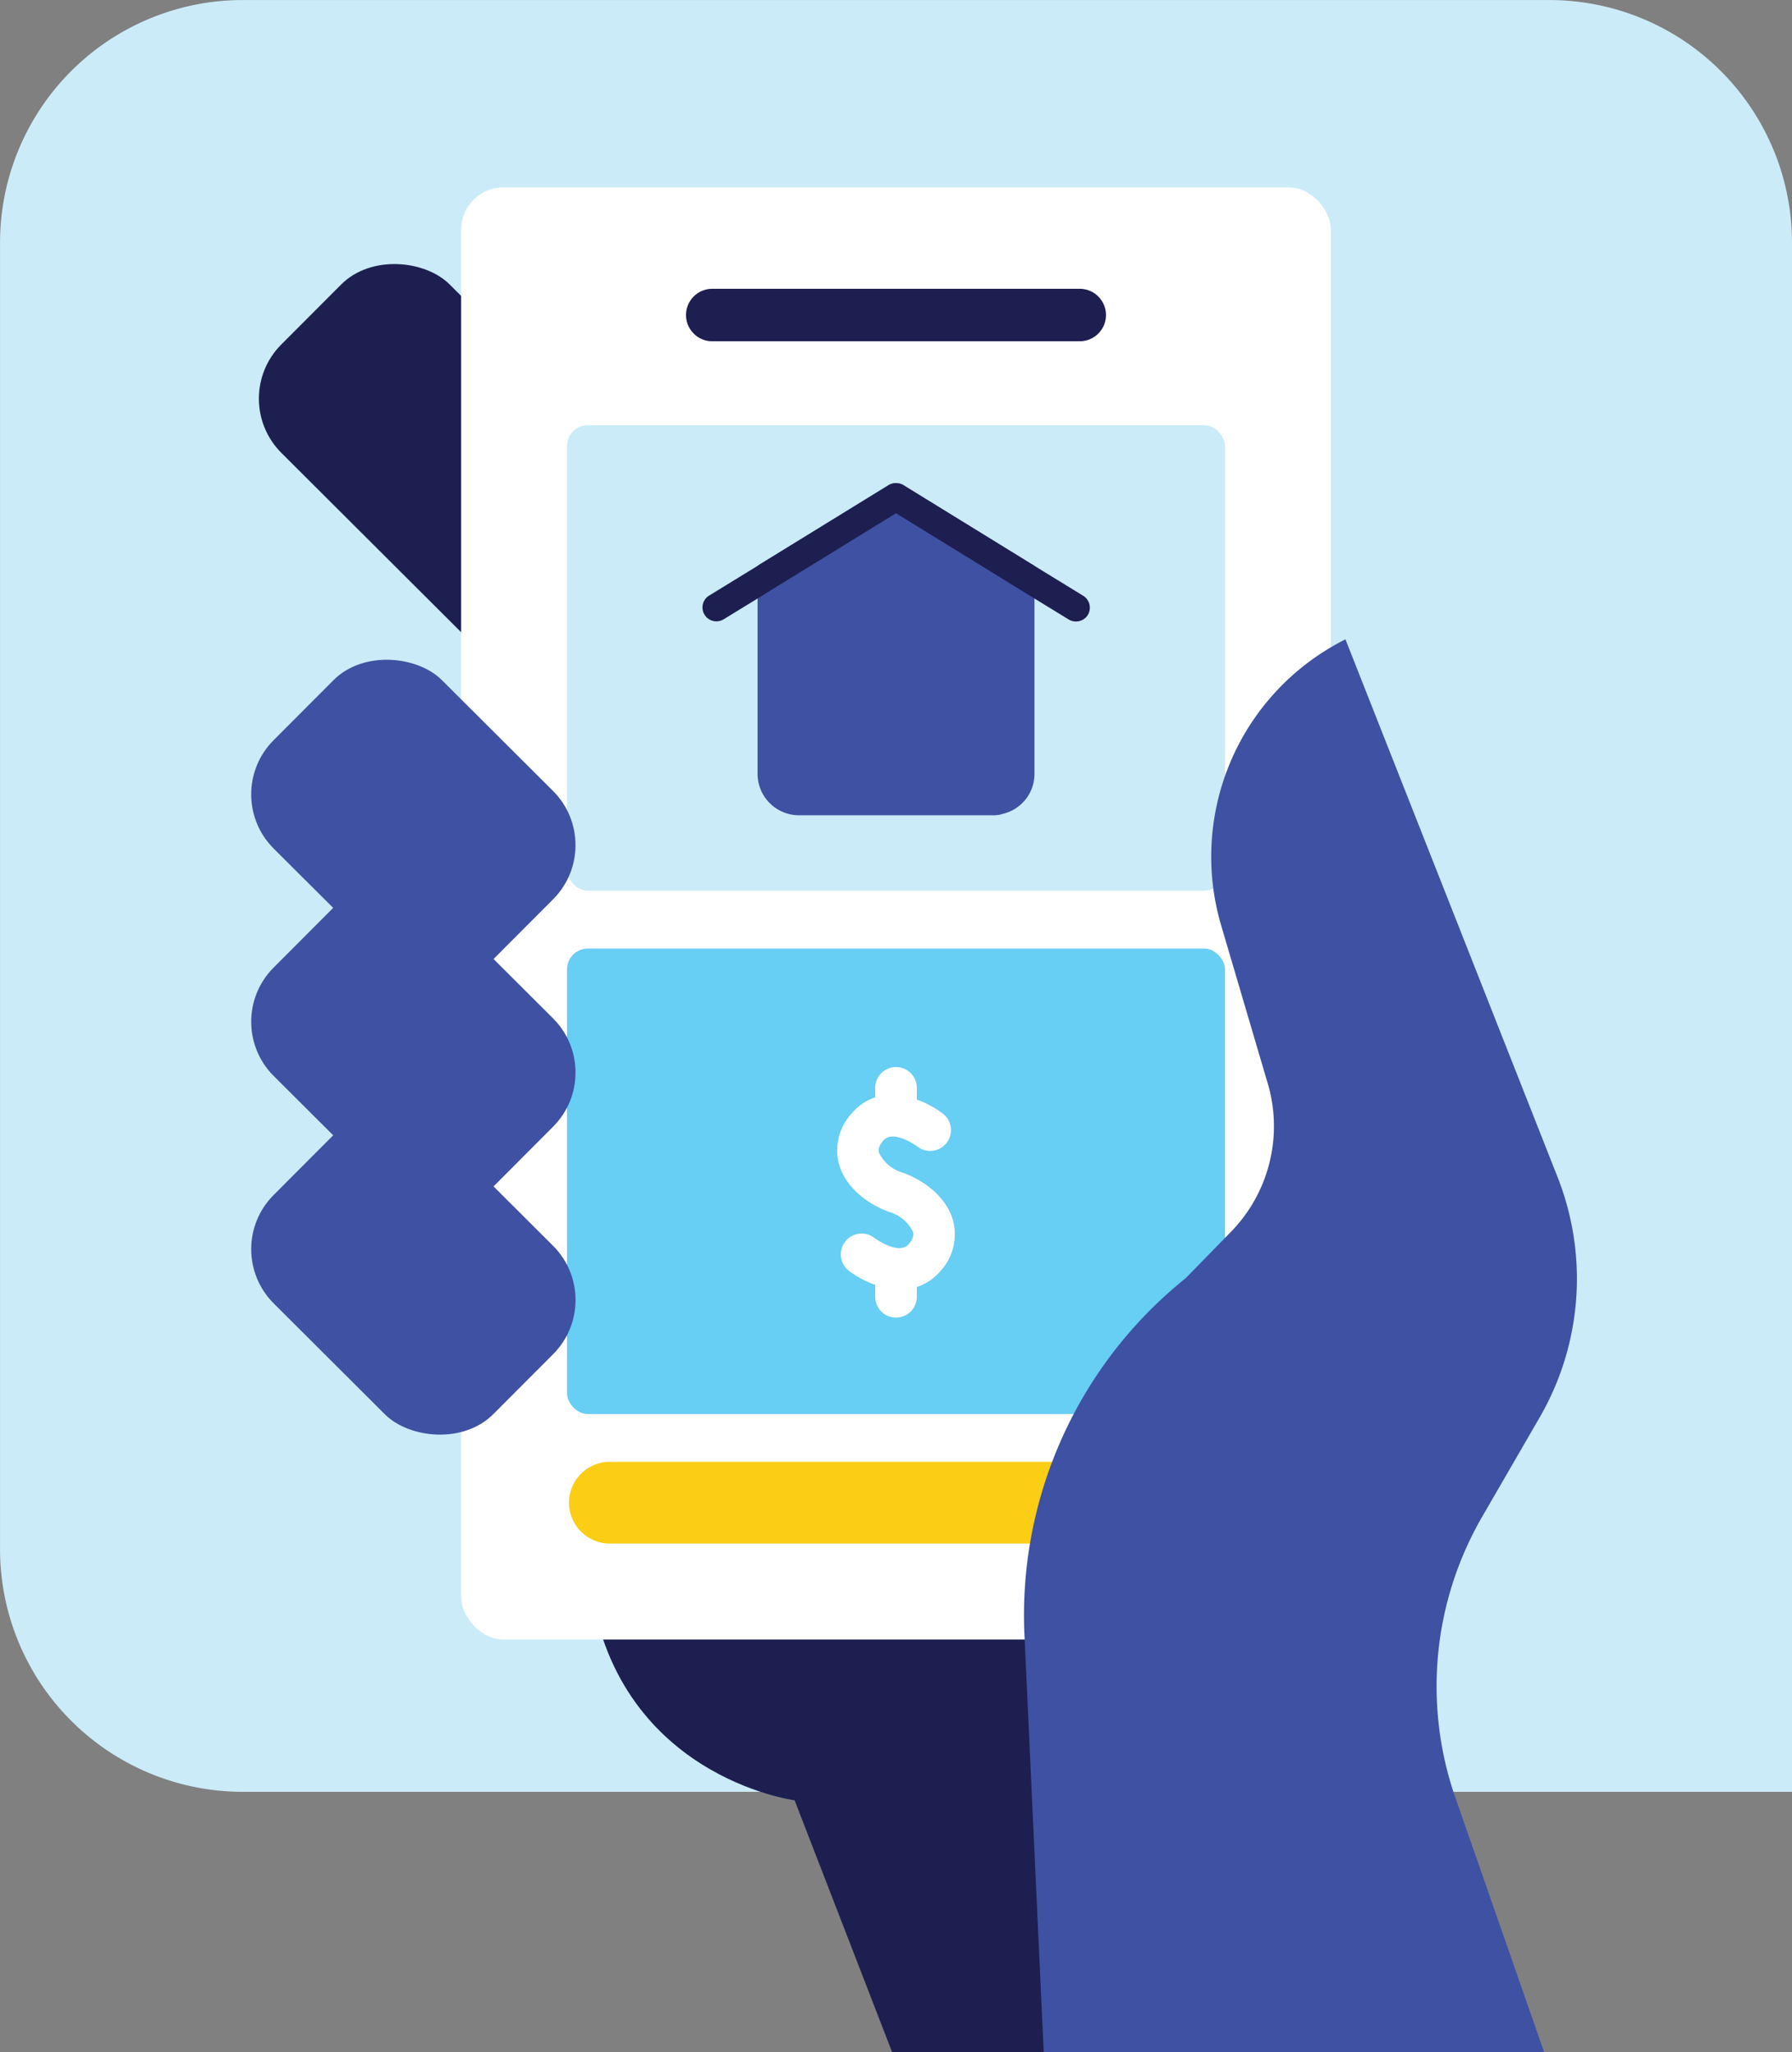
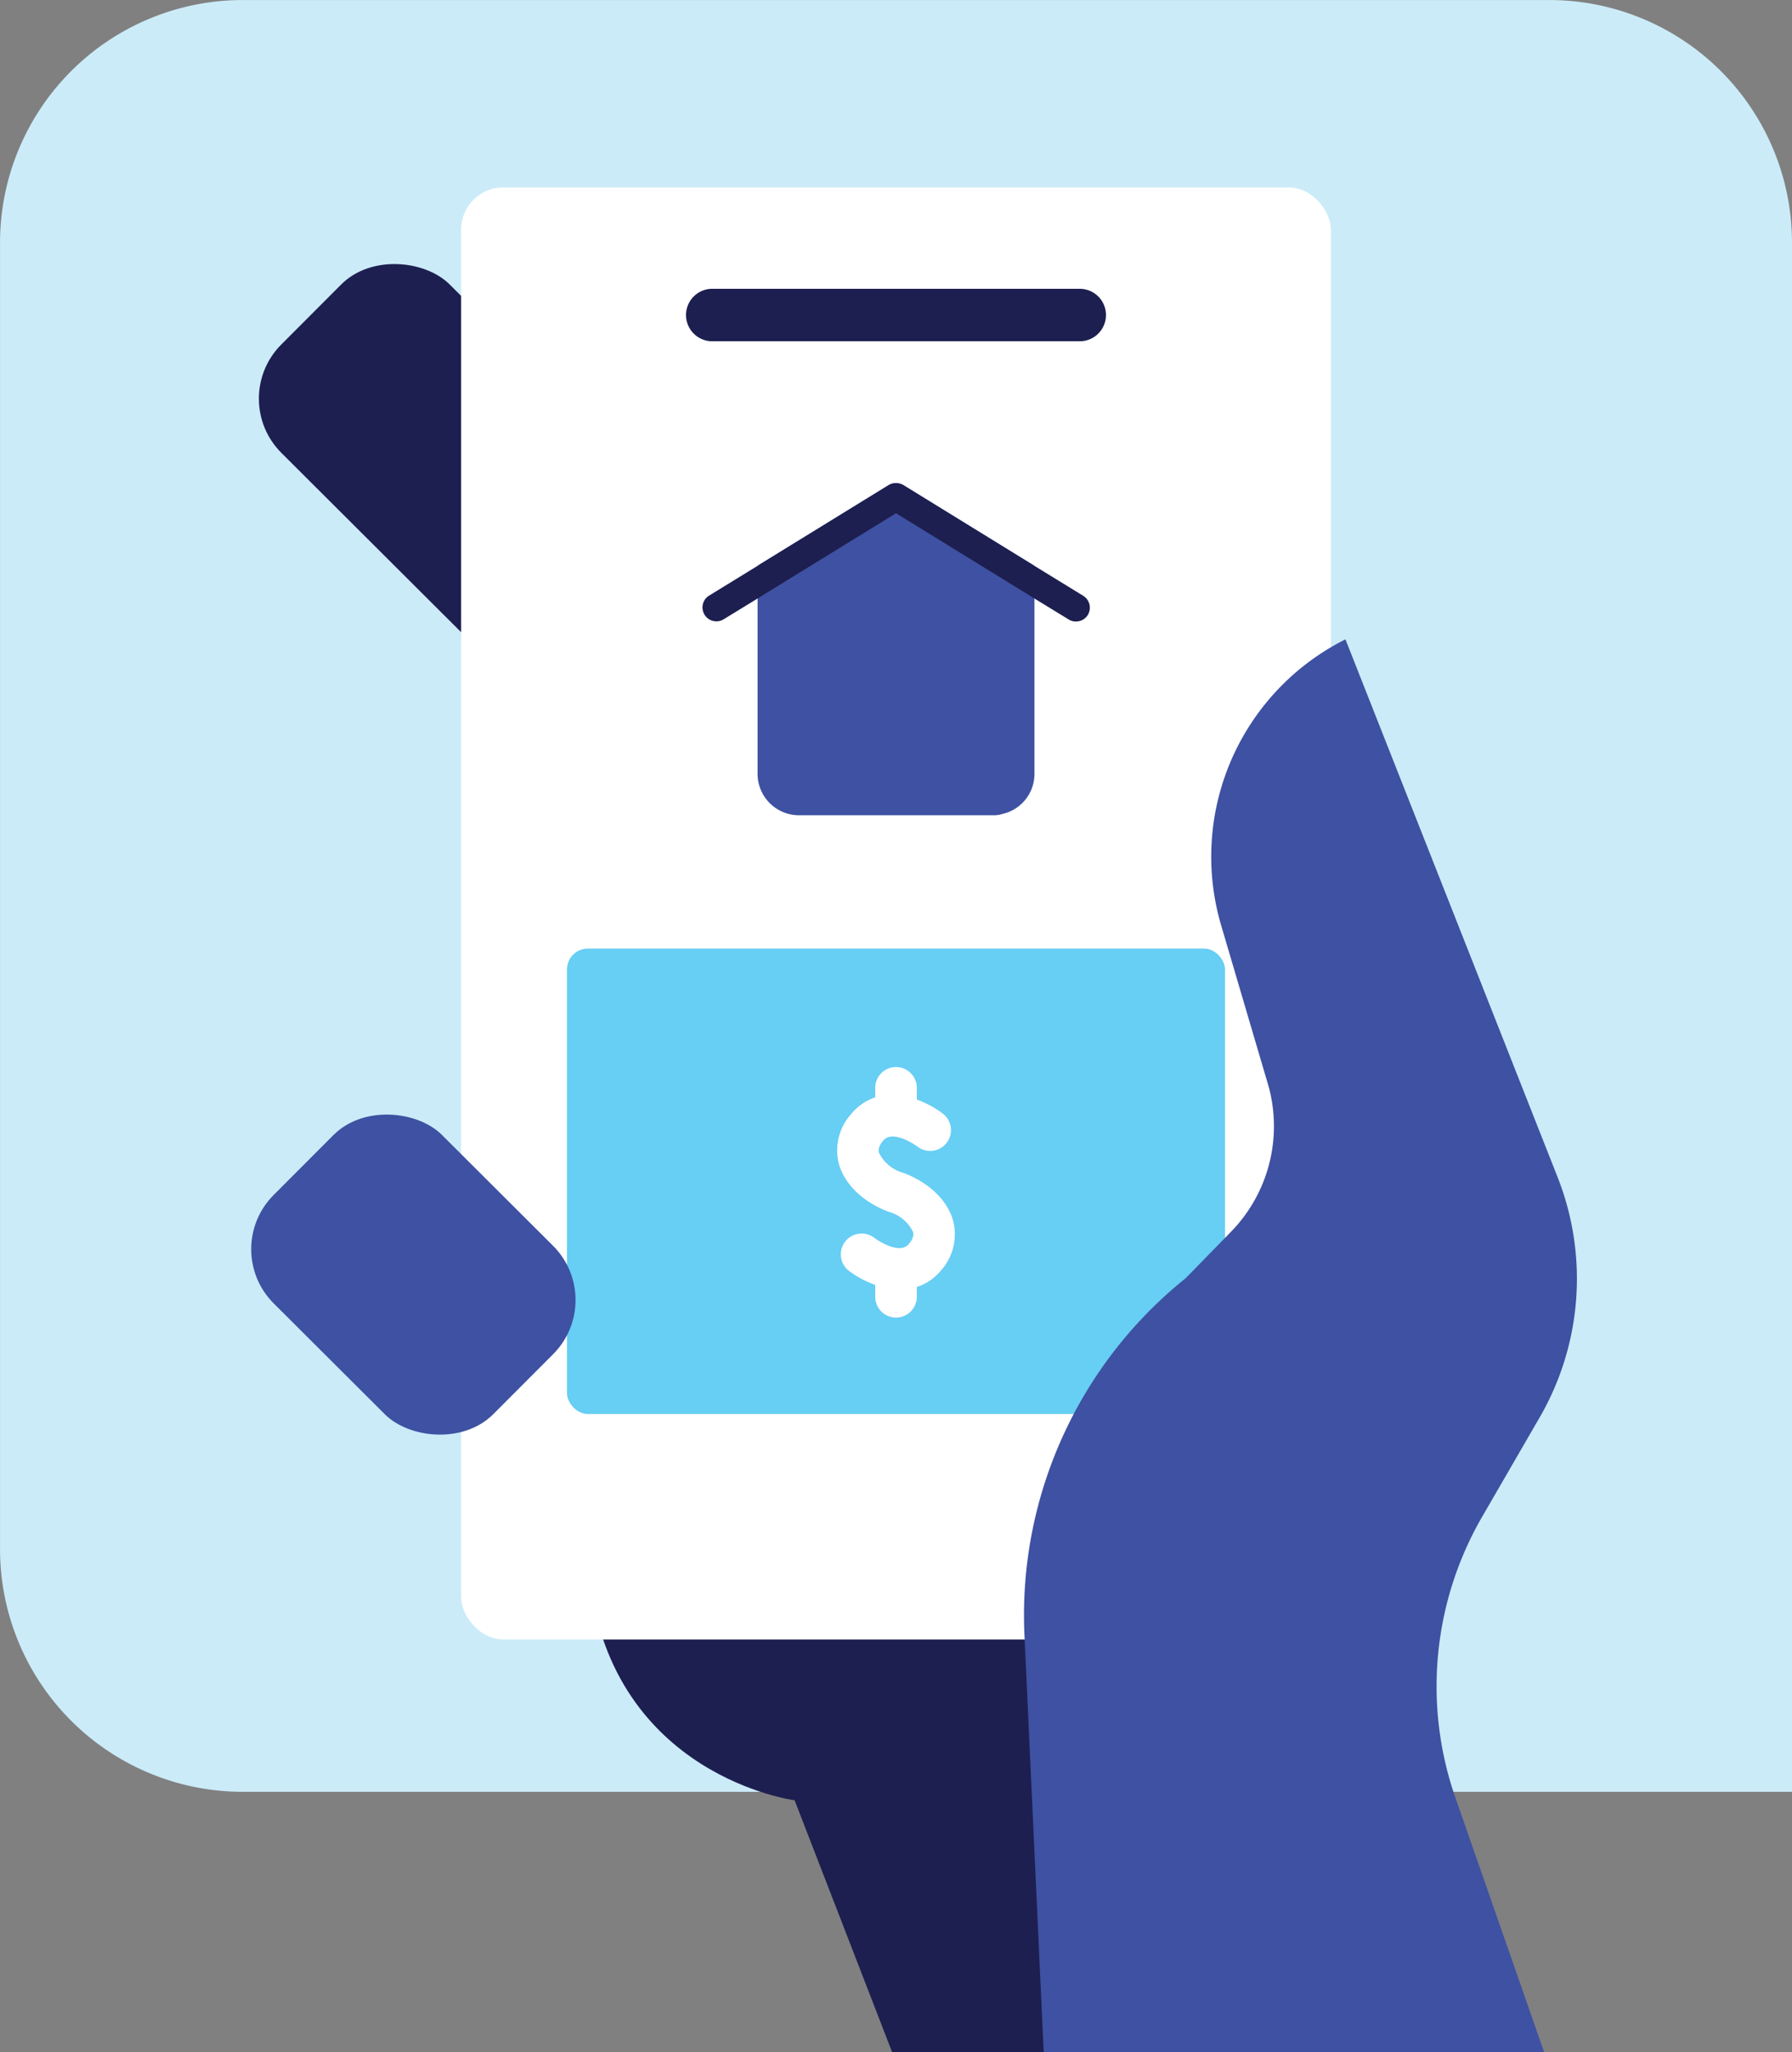
<svg xmlns="http://www.w3.org/2000/svg" width="194.156" height="222.374" viewBox="0 0 194.156 222.374">
  <rect x="0" y="0" width="194.156" height="222.374" fill="#808080" stroke="none" />
  <g transform="translate(-209.815 -46.545)">
    <g transform="translate(209.815 46.545)">
      <path d="M403.971,72.848V240.7H236.118a26.3,26.3,0,0,1-26.3-26.3V72.848a26.3,26.3,0,0,1,26.3-26.3h141.55A26.3,26.3,0,0,1,403.971,72.848Z" transform="translate(-209.815 -46.545)" fill="#cbebf8" />
      <path d="M354.369,220.466h-70.64l-10.568-27.3s-19.68-2.552-22.23-24.054l48.1-34.985,55.334,86.343" transform="translate(-187.068 1.907)" fill="#1d1f50" />
      <rect width="25.796" height="53.284" rx="8.304" transform="translate(24.61 43.21) rotate(-45.066)" fill="#1d1f50" />
      <rect width="94.234" height="157.344" rx="4.58" transform="translate(49.961 20.304)" fill="#fff" />
-       <rect width="71.29" height="50.436" rx="2.256" transform="translate(61.433 46.074)" fill="#cbebf8" />
      <rect width="71.29" height="50.436" rx="2.256" transform="translate(61.433 102.784)" fill="#67cef4" />
      <rect width="25.796" height="33.619" rx="8.304" transform="translate(23.778 135.369) rotate(-45.066)" fill="#3e51a2" />
-       <rect width="25.796" height="33.619" rx="8.304" transform="matrix(0.706, -0.708, 0.708, 0.706, 23.778, 110.729)" fill="#3e51a2" />
-       <rect width="25.796" height="33.619" rx="8.304" transform="matrix(0.706, -0.708, 0.708, 0.706, 23.778, 86.09)" fill="#3e51a2" />
    </g>
    <g id="Disount" transform="translate(271.466 77.838)">
      <g transform="translate(12.678)">
        <path d="M260.511,72.378h39.813a2.843,2.843,0,0,0,0-5.686H260.511a2.843,2.843,0,0,0,0,5.686Z" transform="translate(-257.669 -66.692)" fill="#1d1f50" />
      </g>
      <g transform="translate(0 127.105)">
-         <path d="M253.935,157.381h62a4.428,4.428,0,0,0,0-8.857h-62a4.428,4.428,0,0,0,0,8.857Z" transform="translate(-249.507 -148.524)" fill="#fbcd15" />
-       </g>
+         </g>
      <path d="M278.437,80.452a1.6,1.6,0,0,0-1.559,0l-14.038,8.639-.18.12v22.527a4.494,4.494,0,0,0,4.5,4.5h21a3.076,3.076,0,0,0,1.05-.149,4.446,4.446,0,0,0,3.45-4.351V89.211Z" transform="translate(-242.231 -59.191)" fill="#3e51a2" />
      <path d="M300.073,92.451l-5.279-3.24-14.218-8.759a1.6,1.6,0,0,0-1.559,0l-14.038,8.639-.18.12-5.279,3.24a1.507,1.507,0,0,0,1.559,2.578l3.72-2.279,1.35-.84,13.648-8.4,15,9.24,3.72,2.279a1.445,1.445,0,0,0,.78.211,1.492,1.492,0,0,0,1.289-.721A1.516,1.516,0,0,0,300.073,92.451Z" transform="translate(-244.369 -59.191)" fill="#1d1f50" />
      <path d="M280.8,137.7c-.582-2.24-2.606-4.209-5.413-5.267a4.123,4.123,0,0,1-2.64-2.185c-.042-.16-.152-.586.458-1.309,1.087-1.286,3.709.648,3.728.662a2.254,2.254,0,0,0,2.765-3.56,10.59,10.59,0,0,0-2.852-1.549v-1.222a2.254,2.254,0,1,0-4.507,0v.982a5.629,5.629,0,0,0-2.582,1.782,5.878,5.878,0,0,0-1.373,5.351c.582,2.241,2.606,4.211,5.413,5.269a4.117,4.117,0,0,1,2.64,2.184c.042.162.152.587-.458,1.309-1.076,1.28-3.683-.628-3.734-.666a2.254,2.254,0,0,0-2.758,3.566,10.719,10.719,0,0,0,2.852,1.525v1.244a2.254,2.254,0,1,0,4.507,0V144.8a5.558,5.558,0,0,0,2.582-1.751A5.877,5.877,0,0,0,280.8,137.7Z" transform="translate(-239.164 -36.64)" fill="#fff" />
      <path d="M283.38,244.243H337.6l-9.608-27.562a36.69,36.69,0,0,1,2.894-30.464l6.227-10.758a30,30,0,0,0,1.945-26.039L316.073,91.147h0a26.333,26.333,0,0,0-13.468,30.99l5.147,17.469a16.384,16.384,0,0,1-4.088,15.742l-4.9,5.022a46.82,46.82,0,0,0-17.469,38.682Z" transform="translate(-231.95 -53.162)" fill="#3e51a2" />
    </g>
  </g>
</svg>